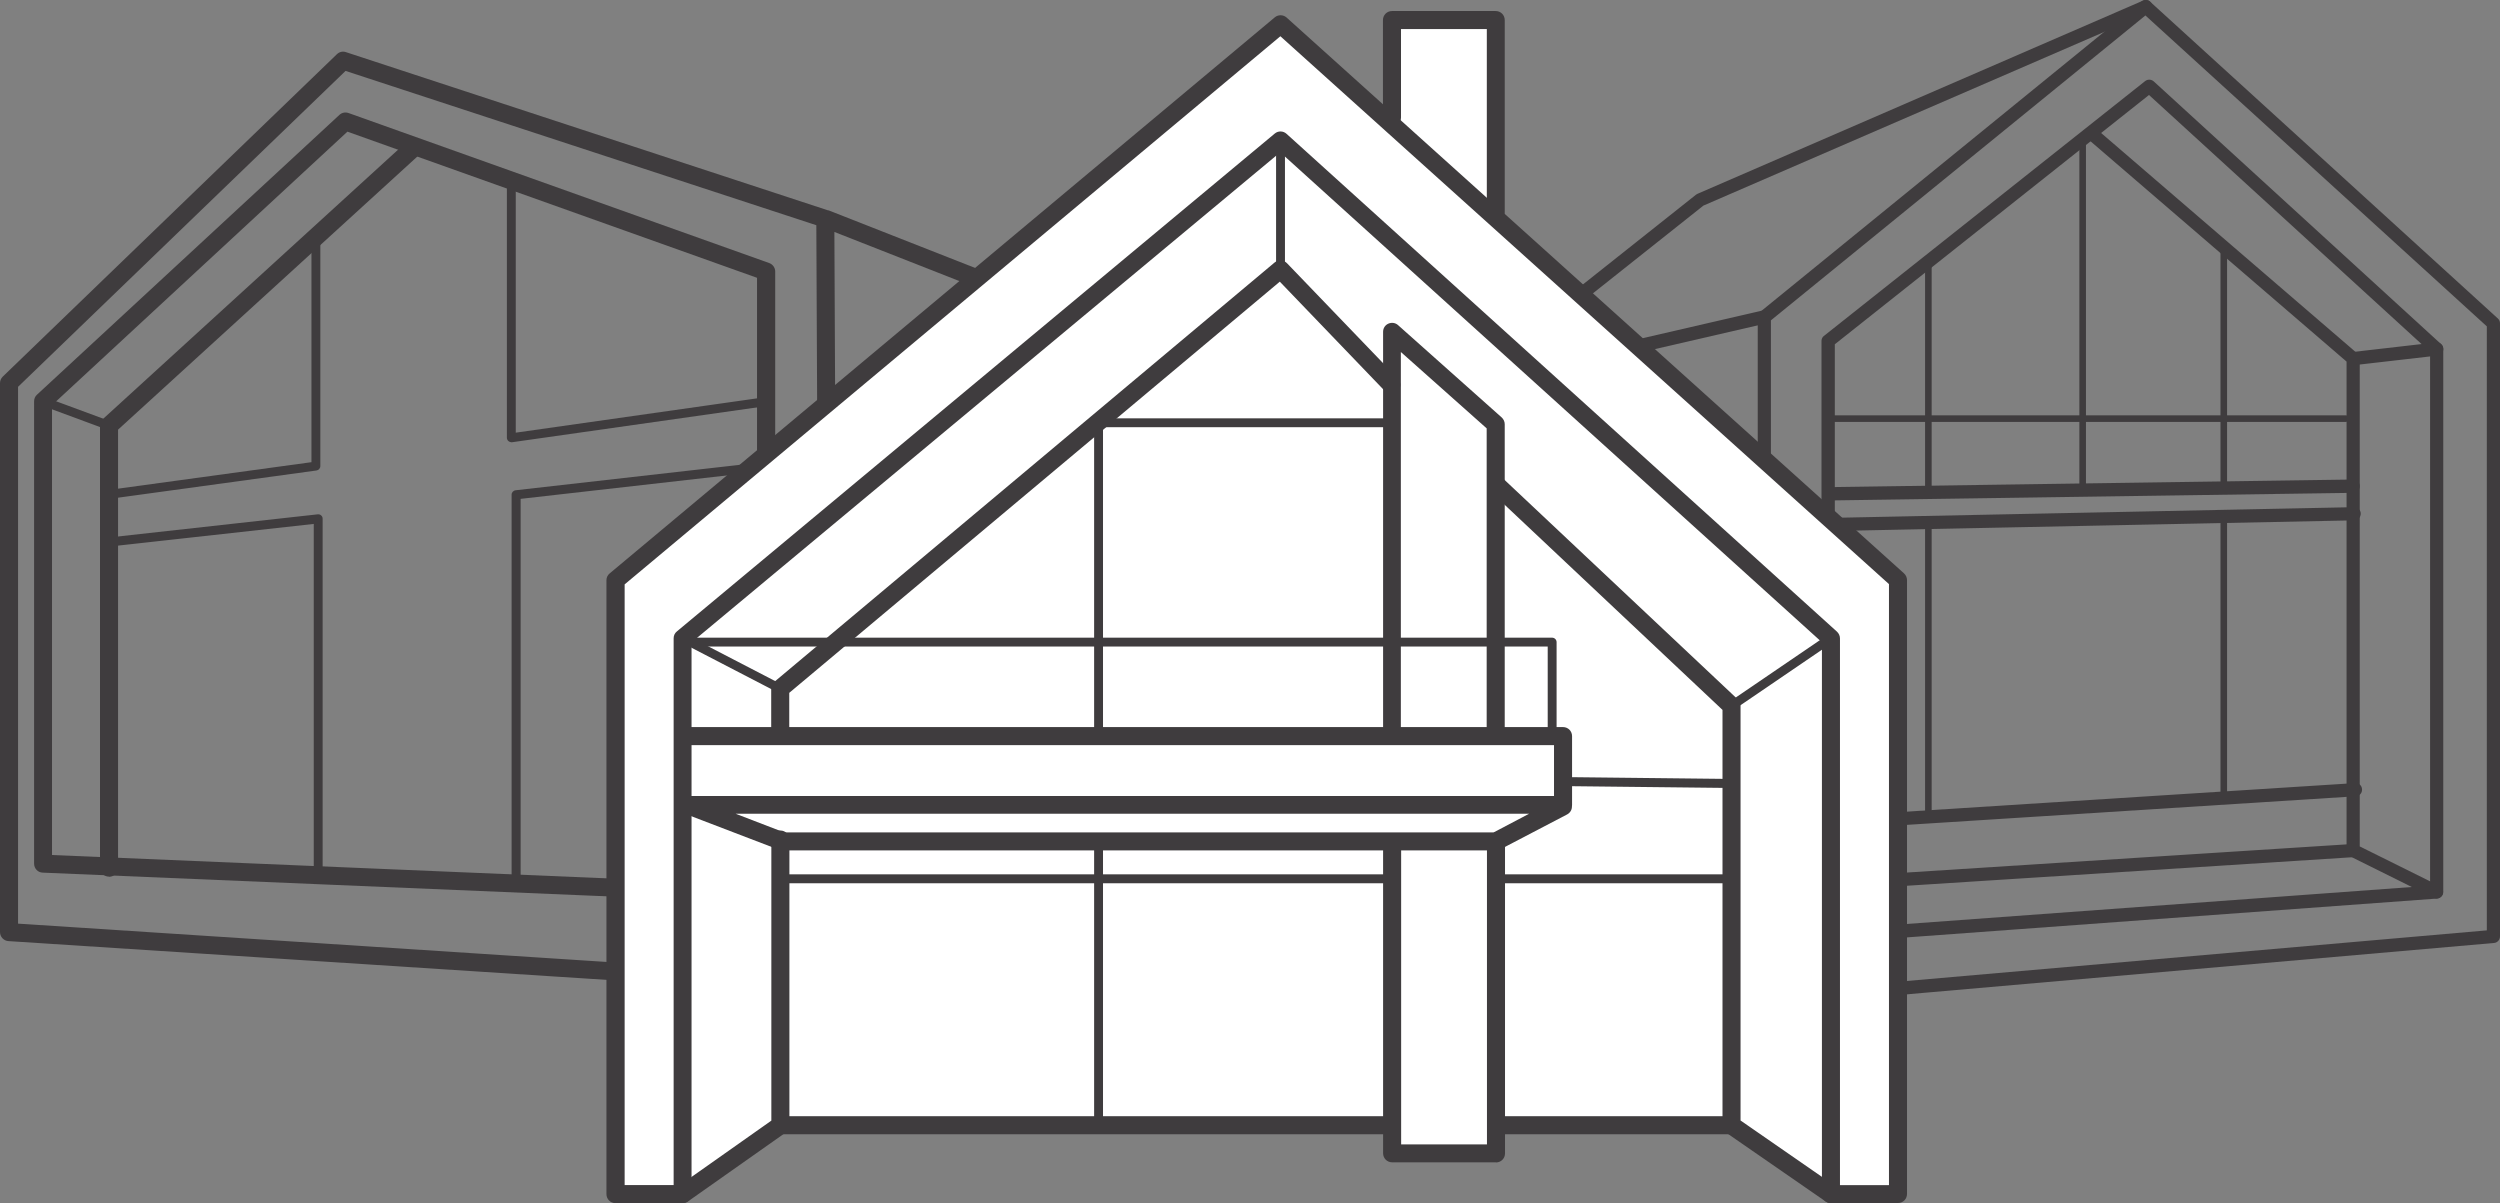
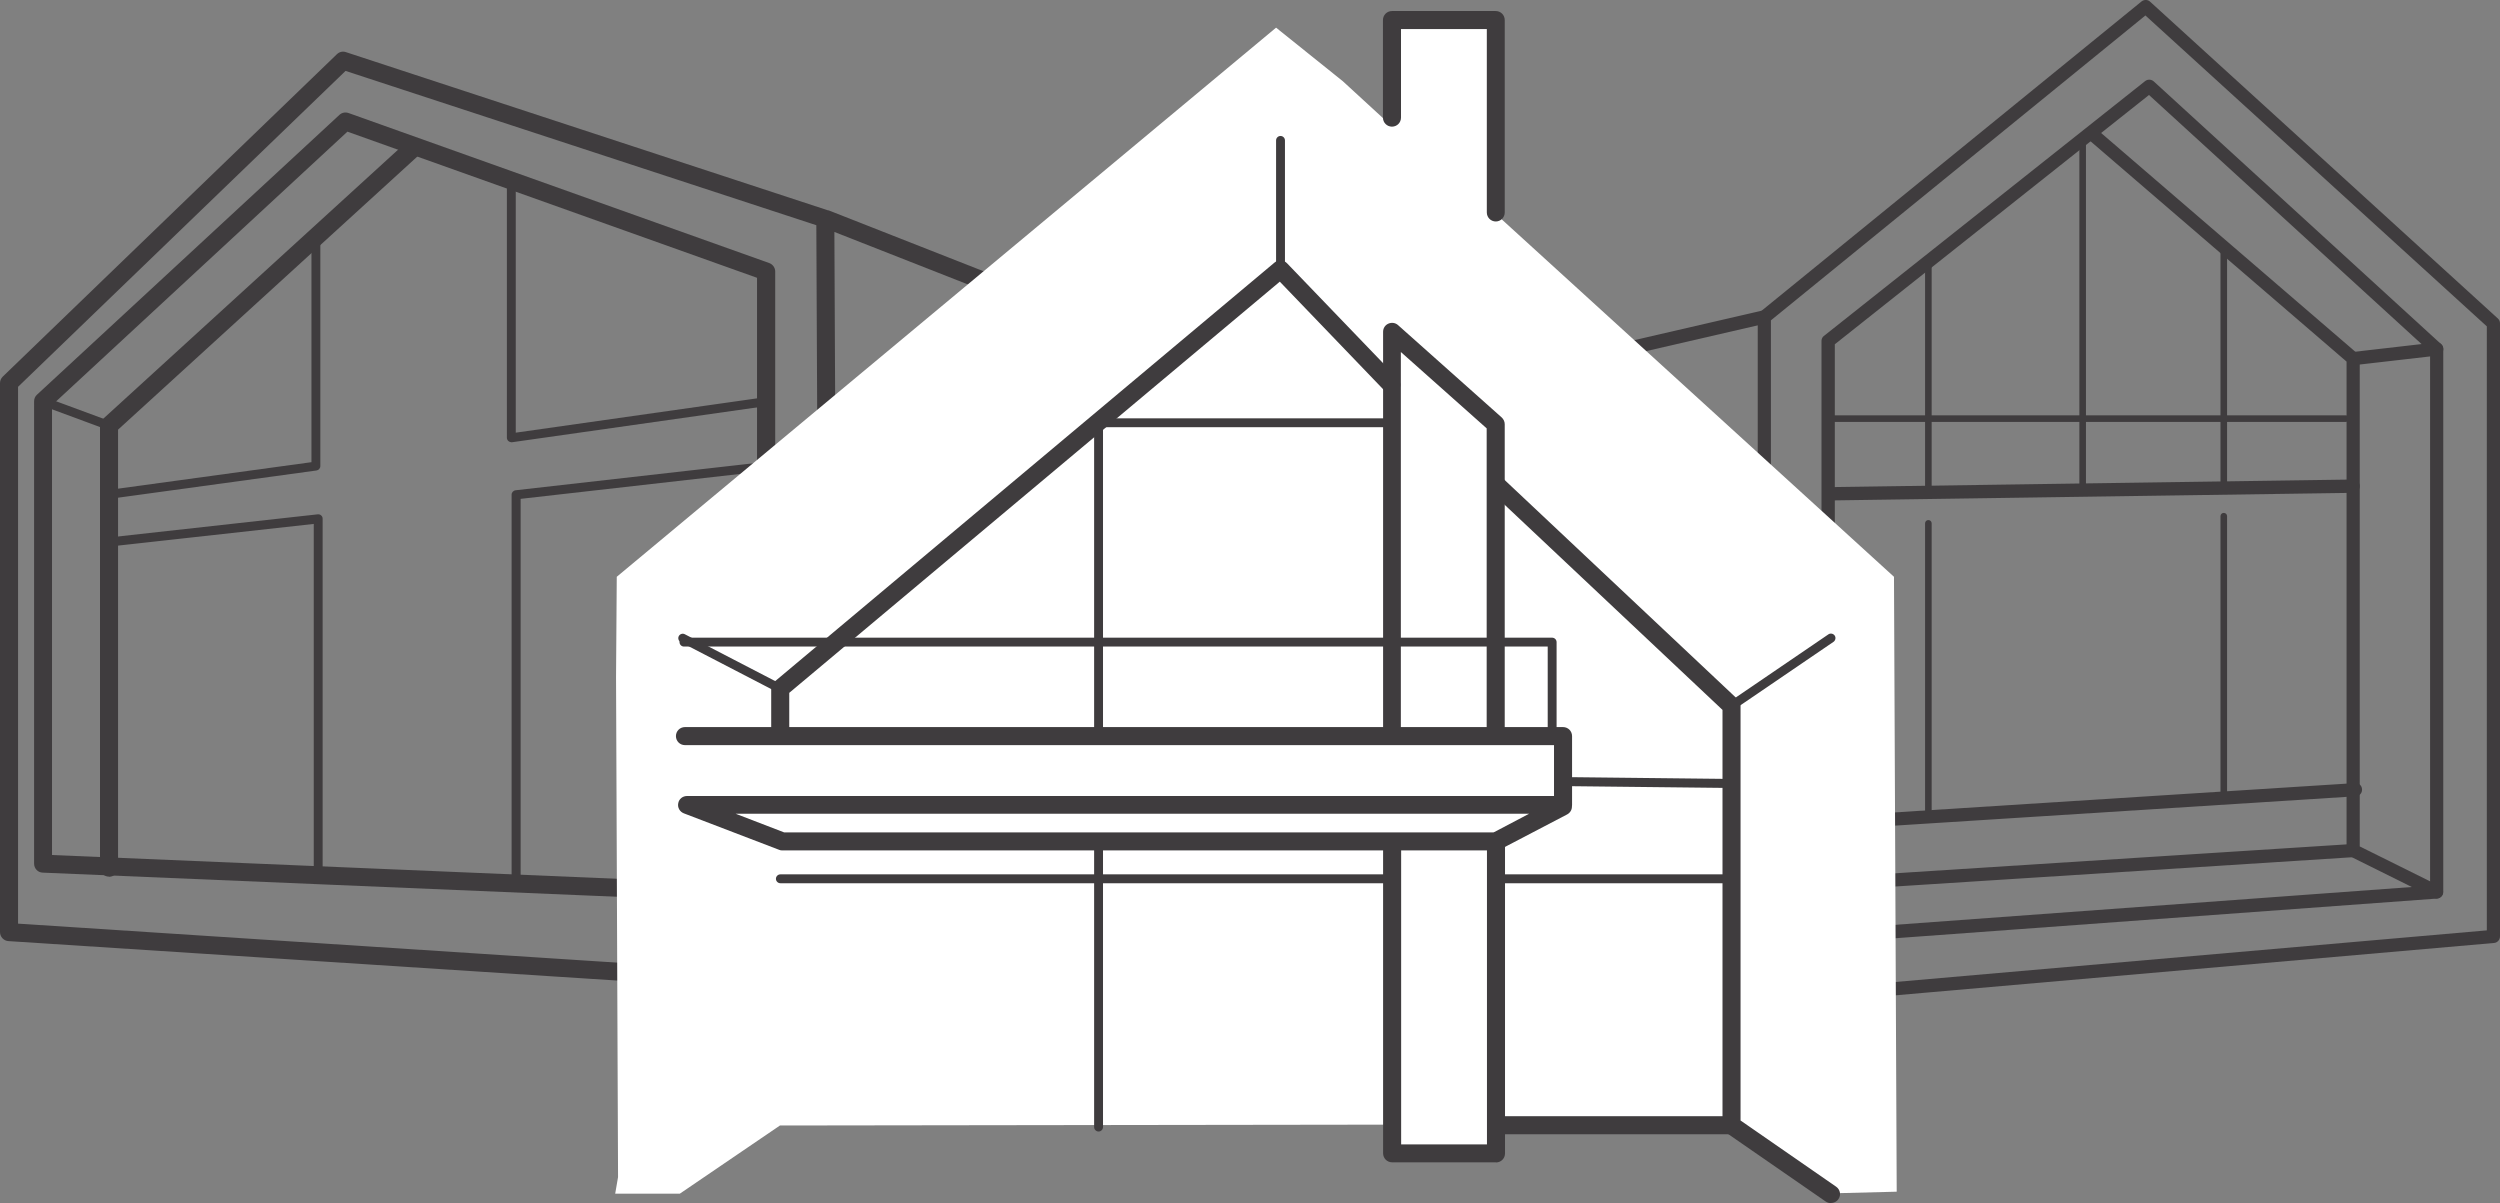
<svg xmlns="http://www.w3.org/2000/svg" id="b" viewBox="0 0 174.5 83.98">
  <rect x="0" y="0" width="174.5" height="83.98" fill="#808080" stroke="none" />
  <g id="c">
    <path d="M123.15,70.27c-.12,0-.23-.04-.31-.12-.1-.09-.15-.21-.15-.34V22.13c0-.14.06-.27.17-.36L149.48.1c.18-.14.43-.14.6.02l24.27,22.11c.1.09.15.21.15.34v42.79c0,.24-.18.44-.42.46l-50.89,4.45s-.03,0-.04,0ZM123.61,22.35v46.95l49.97-4.36V22.78L149.75,1.08l-26.14,21.28Z" fill="#3f3c3e" />
    <path d="M127.61,65.83c-.12,0-.23-.04-.32-.12-.09-.09-.15-.21-.15-.34V23.8c0-.14.06-.28.18-.36l22.41-17.78c.18-.14.43-.13.6.02l20.06,18.34c.1.09.15.21.15.34v37.9c0,.24-.19.44-.43.46l-42.47,3.11s-.02,0-.03,0ZM128.07,24.02v40.84l41.55-3.04V24.56l-19.62-17.93-21.93,17.4Z" fill="#3f3c3e" />
    <path d="M170.08,62.72c-.07,0-.14-.02-.21-.05l-5.82-2.89c-.16-.08-.26-.24-.26-.42V25.24l-17.92-15.42c-.19-.17-.22-.46-.05-.65s.46-.21.65-.05l18.08,15.56c.1.09.16.22.16.35v34.05l5.56,2.76c.23.11.32.39.21.62-.08.16-.25.26-.42.26Z" fill="#3f3c3e" />
    <path d="M127.85,62.16c-.24,0-.45-.19-.46-.43-.02-.26.18-.48.43-.49l36.4-2.33c.24-.03.48.18.49.43s-.18.48-.43.49l-36.4,2.33s-.02,0-.03,0Z" fill="#3f3c3e" />
    <path d="M164.26,25.49c-.23,0-.43-.17-.46-.41-.03-.25.15-.48.41-.51l5.82-.67c.25-.03.48.15.51.41.03.25-.15.48-.41.51l-5.82.67s-.04,0-.05,0Z" fill="#3f3c3e" />
    <path d="M127.85,34.93c-.25,0-.46-.2-.46-.46,0-.26.2-.47.46-.47l36.4-.53h0c.25,0,.46.2.46.46,0,.26-.2.47-.46.47l-36.4.53h0Z" fill="#3f3c3e" />
-     <path d="M127.73,37.07c-.25,0-.46-.2-.46-.45,0-.26.2-.47.45-.47l36.59-.75c.27.01.47.2.47.45,0,.26-.2.47-.45.47l-36.59.75h0Z" fill="#3f3c3e" />
    <path d="M127.82,57.91c-.24,0-.45-.19-.46-.43-.02-.26.18-.48.43-.49l36.59-2.33c.28-.02.48.18.49.43.02.26-.18.48-.43.49l-36.59,2.33s-.02,0-.03,0Z" fill="#3f3c3e" />
    <path d="M155.22,34.01c-.13,0-.23-.1-.23-.23v-16.34c0-.13.1-.23.23-.23s.23.1.23.23v16.34c0,.13-.1.23-.23.23Z" fill="#3f3c3e" />
    <path d="M145.37,34.17c-.13,0-.23-.1-.23-.23V9.85c0-.13.1-.23.23-.23s.23.1.23.23v24.09c0,.13-.1.23-.23.23Z" fill="#3f3c3e" />
    <path d="M134.6,34.42c-.13,0-.23-.1-.23-.23v-15.75c0-.13.1-.23.23-.23s.23.1.23.23v15.75c0,.13-.1.23-.23.23Z" fill="#3f3c3e" />
    <path d="M155.22,55.85c-.13,0-.23-.1-.23-.23v-19.59c0-.13.1-.23.23-.23s.23.1.23.23v19.59c0,.13-.1.23-.23.23Z" fill="#3f3c3e" />
    <path d="M134.6,57.18c-.13,0-.23-.1-.23-.23v-20.42c0-.13.1-.23.23-.23s.23.1.23.23v20.42c0,.13-.1.23-.23.23Z" fill="#3f3c3e" />
-     <path d="M123.15,70.27c-.11,0-.21-.04-.3-.11l-20.87-17.87c-.1-.09-.16-.22-.16-.35v-24.99c0-.14.06-.28.18-.36l16.38-13s.07-.05.1-.06L149.59.04c.24-.1.51,0,.61.24.1.24,0,.51-.24.61l-31.06,13.46-16.16,12.83v24.55l20.71,17.73c.19.17.22.46.05.65-.09.11-.22.16-.35.16Z" fill="#3f3c3e" />
    <path d="M102.27,27.41c-.21,0-.4-.14-.45-.36-.06-.25.1-.5.35-.56l20.87-4.82c.25-.06.5.1.56.35.06.25-.1.5-.35.56l-20.87,4.82s-.07.01-.1.01Z" fill="#3f3c3e" />
    <path d="M117.14,64.72c-.13,0-.23-.1-.23-.23v-28.6h-4.45s0,24.41,0,24.41c0,.13-.1.23-.23.23s-.23-.1-.23-.23v-24.66c0-.06.02-.12.07-.16s.1-.07.16-.07h4.91c.13.01.23.12.23.24v28.83c0,.13-.1.23-.23.23Z" fill="#3f3c3e" />
    <path d="M163.74,29.45h-35.91c-.13,0-.23-.1-.23-.23s.1-.23.23-.23h35.91c.13,0,.23.1.23.23s-.1.23-.23.23Z" fill="#3f3c3e" />
    <path d="M53.48,63.03h-.03l-50.47-2.12c-.34-.01-.6-.29-.6-.63V28.01c0-.18.07-.34.2-.46L23.69,8.02c.17-.16.42-.21.64-.13l29.36,10.47c.25.09.42.33.42.59v43.45c0,.17-.07.33-.19.45-.12.11-.27.17-.43.17ZM3.63,59.68l49.21,2.07V19.39l-28.59-10.2L3.63,28.28v31.39Z" fill="#3f3c3e" />
    <path d="M57.68,69.39L.59,65.69c-.33-.02-.59-.3-.59-.63V26.74c0-.17.07-.33.19-.45L23.52,3.78c.17-.16.4-.22.63-.14l33.64,11.04s.01,0,.02,0c0,0,.01,0,.02,0l52.21,20.52c.24.09.4.33.4.58v26.47c0,.32-.24.58-.55.62l-52.21,6.51ZM1.26,64.47l56.39,3.67,51.55-6.44v-25.48l-50.96-20.03.23,50.26c0,.35-.28.63-.63.63h0c-.35,0-.63-.28-.63-.63l-.23-50.73L24.12,4.95,1.26,27v37.47Z" fill="#3f3c3e" />
    <path d="M35.7,30.87c-.07,0-.15-.03-.21-.08-.07-.06-.11-.15-.11-.24V12.87c0-.17.14-.31.31-.31s.31.14.31.31v17.33l17.58-2.5c.17-.03.33.09.35.27.02.17-.09.33-.27.35l-17.93,2.55s-.03,0-.04,0Z" fill="#3f3c3e" />
    <path d="M36.02,61.87c-.17,0-.31-.14-.31-.31v-27.03c0-.16.12-.29.28-.31l17.46-1.98c.18-.02.33.1.35.28.02.17-.1.33-.28.35l-17.18,1.95v26.75c0,.17-.14.31-.31.31Z" fill="#3f3c3e" />
    <path d="M7.61,61.19c-.35,0-.63-.28-.63-.63v-30.85c0-.18.07-.34.2-.46L28.31,9.97c.26-.23.65-.22.89.04.23.26.22.65-.04.89L8.24,29.99v30.58c0,.35-.28.63-.63.63Z" fill="#3f3c3e" />
    <path d="M7.61,30.02s-.07,0-.11-.02l-4.6-1.7c-.16-.06-.25-.24-.19-.4.06-.16.23-.25.4-.19l4.6,1.7c.16.06.25.24.19.4-.05.13-.17.2-.29.2Z" fill="#3f3c3e" />
    <path d="M7.61,34.82c-.15,0-.29-.11-.31-.27-.02-.17.1-.33.27-.35l14.17-1.94v-15.78c0-.17.14-.31.31-.31s.31.14.31.31v16.05c0,.16-.12.29-.27.31l-14.44,1.98s-.03,0-.04,0Z" fill="#3f3c3e" />
    <path d="M22.21,61.44c-.17,0-.31-.14-.31-.31v-24.56l-14.17,1.57c-.17.03-.33-.11-.35-.28-.02-.17.1-.33.28-.35l14.52-1.61c.09-.01.18.02.24.08.07.06.1.14.1.23v24.91c0,.17-.14.31-.31.31Z" fill="#3f3c3e" />
    <path d="M58.08,63.17c-.33,0-.6-.25-.63-.58-.02-.35.24-.65.58-.67l51.74-3.68c.3-.02.65.24.67.58.02.35-.24.65-.58.67l-51.74,3.68s-.03,0-.05,0Z" fill="#3f3c3e" />
    <path d="M103.75,51.66h0l-6.98-.14c-.17,0-.31-.14-.31-.31v-13.02c0-.1.05-.19.13-.25.08-.06.19-.08.28-.05l6.98,2.26c.13.04.22.16.22.3v10.9c0,.08-.03.17-.09.22-.06.06-.14.09-.22.09ZM97.08,50.9l6.36.13v-10.35l-6.36-2.06v12.28Z" fill="#3f3c3e" />
    <path d="M67.72,62.02c-.35,0-.63-.28-.63-.63v-31c0-.19.09-.37.24-.49.15-.12.35-.16.53-.12l14.28,3.4c.28.07.48.32.48.61v27.03c0,.35-.28.63-.63.63s-.63-.28-.63-.63v-26.54l-13.03-3.1v30.2c0,.35-.28.63-.63.63Z" fill="#3f3c3e" />
    <path d="M82.02,38.83s-.03,0-.05,0l-14.23-2.37c-.17-.03-.29-.19-.26-.36s.19-.29.36-.26l14.23,2.37c.17.03.29.19.26.36-.03.15-.16.26-.31.26Z" fill="#3f3c3e" />
    <path d="M72.09,61.51c-.17,0-.31-.14-.31-.31v-29.5c0-.17.14-.31.31-.31s.31.14.31.31v29.5c0,.17-.14.31-.31.31Z" fill="#3f3c3e" />
    <polygon points="43.14 82.16 43 47.25 43.05 40.26 89.07 1.93 93.73 5.67 97.17 8.83 97.12 1.51 104.25 1.58 104.39 14.92 132.2 40.26 132.39 83.18 127.64 83.3 120.48 78.59 104.34 78.57 104.25 80.57 97.14 80.4 97 78.5 54.44 78.56 47.45 83.32 42.94 83.32 43.14 82.16" fill="#fff" />
-     <path d="M132.48,83.98h-4.68c-.35,0-.63-.28-.63-.63v-38.52L89.36,10.63l-41.09,34.21v38.51c0,.35-.28.63-.63.63h-4.68c-.35,0-.63-.28-.63-.63v-42.85c0-.19.08-.36.23-.48L88.98,1.21c.24-.2.59-.19.82.01l43.1,38.8c.13.12.21.29.21.47v42.85c0,.35-.28.63-.63.63ZM128.43,82.72h3.42v-41.95L89.37,2.53l-45.77,38.26v41.93h3.42v-38.17c0-.19.08-.36.23-.48L88.98,9.32c.24-.2.59-.19.82.02l38.42,34.75c.13.12.21.29.21.47v38.17Z" fill="#3f3c3e" />
-     <path d="M47.65,83.98c-.2,0-.39-.09-.51-.27-.2-.28-.13-.68.15-.87l6.55-4.62v-19.62c0-.35.28-.63.63-.63s.63.28.63.63v19.95c0,.2-.1.4-.27.51l-6.81,4.8c-.11.08-.24.11-.36.11Z" fill="#3f3c3e" />
    <path d="M54.46,51.96c-.35,0-.63-.28-.63-.63v-3.26c0-.19.08-.36.22-.48l34.92-29.27c.25-.21.63-.19.86.05l7.74,8.05c.24.25.23.65-.02.89-.25.24-.65.23-.89-.02l-7.33-7.63-34.24,28.7v2.97c0,.35-.28.63-.63.63Z" fill="#3f3c3e" />
    <path d="M127.8,83.98c-.12,0-.25-.04-.36-.11l-6.94-4.8c-.17-.12-.27-.31-.27-.52v-29l-16.24-15.29c-.25-.24-.26-.64-.03-.89.24-.25.64-.26.89-.03l16.44,15.47c.13.12.2.28.2.46v28.94l6.67,4.62c.29.2.36.59.16.87-.12.18-.32.27-.52.27Z" fill="#3f3c3e" />
    <path d="M104.41,59.36h-49.8c-.08,0-.15-.01-.22-.04l-6.66-2.55c-.28-.11-.45-.4-.39-.7.05-.3.31-.51.62-.51h60.51v-3.55h-60.66c-.35,0-.63-.28-.63-.63s.28-.63.63-.63h61.29c.35,0,.63.28.63.63v4.8s0,.08-.01.13c0,.22-.13.43-.34.54l-4.67,2.44c-.09.05-.19.07-.29.07ZM54.73,58.1h49.53l2.47-1.3h-55.38l3.38,1.3Z" fill="#3f3c3e" />
    <path d="M104.41,81.13h-7.24c-.35,0-.63-.28-.63-.63v-21.61c0-.35.28-.63.63-.63s.63.28.63.63v20.99h5.99v-21.14c0-.35.28-.63.63-.63s.63.28.63.63v21.77c0,.35-.28.63-.63.63Z" fill="#3f3c3e" />
    <path d="M108.34,51.7c-.17,0-.31-.14-.31-.31v-6.26h-60.29c-.17,0-.31-.14-.31-.31s.14-.31.31-.31h60.6c.17,0,.31.14.31.31v6.57c0,.17-.14.31-.31.31Z" fill="#3f3c3e" />
    <path d="M97.17,51.88c-.35,0-.63-.28-.63-.63v-28.09c0-.25.14-.47.37-.57.23-.1.49-.06.67.1l7.24,6.45c.13.12.21.29.21.47v21.48c0,.35-.28.63-.63.63s-.63-.28-.63-.63v-21.19l-5.99-5.33v26.69c0,.35-.28.63-.63.63Z" fill="#3f3c3e" />
    <path d="M104.41,15.46c-.35,0-.63-.28-.63-.63V2.03h-5.99v6.18c0,.35-.28.63-.63.63s-.63-.28-.63-.63V1.4c0-.35.28-.63.63-.63h7.24c.35,0,.63.28.63.63v13.43c0,.35-.28.63-.63.63Z" fill="#3f3c3e" />
    <path d="M89.38,19.12c-.17,0-.31-.14-.31-.31v-9.01c0-.17.14-.31.31-.31s.31.14.31.31v9.01c0,.17-.14.31-.31.31Z" fill="#3f3c3e" />
-     <path d="M97.08,79.17h-42.61c-.35,0-.63-.28-.63-.63s.28-.63.63-.63h42.61c.35,0,.63.28.63.63s-.28.63-.63.63Z" fill="#3f3c3e" />
    <path d="M120.86,79.17h-16.39c-.35,0-.63-.28-.63-.63s.28-.63.63-.63h16.39c.35,0,.63.28.63.63s-.28.63-.63.63Z" fill="#3f3c3e" />
    <path d="M76.68,51.57c-.17,0-.31-.14-.31-.31v-21.75c0-.17.14-.31.31-.31h20.35c.17,0,.31.14.31.31s-.14.31-.31.31h-20.04v21.44c0,.17-.14.31-.31.31Z" fill="#3f3c3e" />
    <path d="M76.68,78.98c-.17,0-.31-.14-.31-.31v-19.83c0-.17.14-.31.31-.31s.31.14.31.31v19.83c0,.17-.14.31-.31.31Z" fill="#3f3c3e" />
    <path d="M120.77,55h0l-11.66-.13c-.17,0-.31-.14-.31-.32,0-.17.14-.31.31-.31h0l11.66.13c.17,0,.31.14.31.32,0,.17-.14.31-.31.31Z" fill="#3f3c3e" />
    <path d="M96.92,61.65h-42.45c-.17,0-.31-.14-.31-.31s.14-.31.31-.31h42.45c.17,0,.31.14.31.31s-.14.31-.31.31Z" fill="#3f3c3e" />
-     <path d="M120.54,61.65h-16.04c-.17,0-.31-.14-.31-.31s.14-.31.31-.31h16.04c.17,0,.31.14.31.31s-.14.31-.31.31Z" fill="#3f3c3e" />
+     <path d="M120.54,61.65h-16.04c-.17,0-.31-.14-.31-.31s.14-.31.31-.31h16.04c.17,0,.31.14.31.31Z" fill="#3f3c3e" />
    <path d="M54.46,48.39s-.1-.01-.14-.04l-6.81-3.53c-.15-.08-.21-.27-.13-.42s.27-.21.42-.13l6.81,3.53c.15.08.21.27.13.42-.06.11-.17.17-.28.17Z" fill="#3f3c3e" />
    <path d="M120.86,49.59c-.1,0-.2-.05-.26-.14-.1-.14-.06-.34.08-.44l6.94-4.73c.14-.1.34-.06.44.08.1.14.06.34-.08.44l-6.94,4.73c-.05.04-.12.05-.18.05Z" fill="#3f3c3e" />
  </g>
</svg>